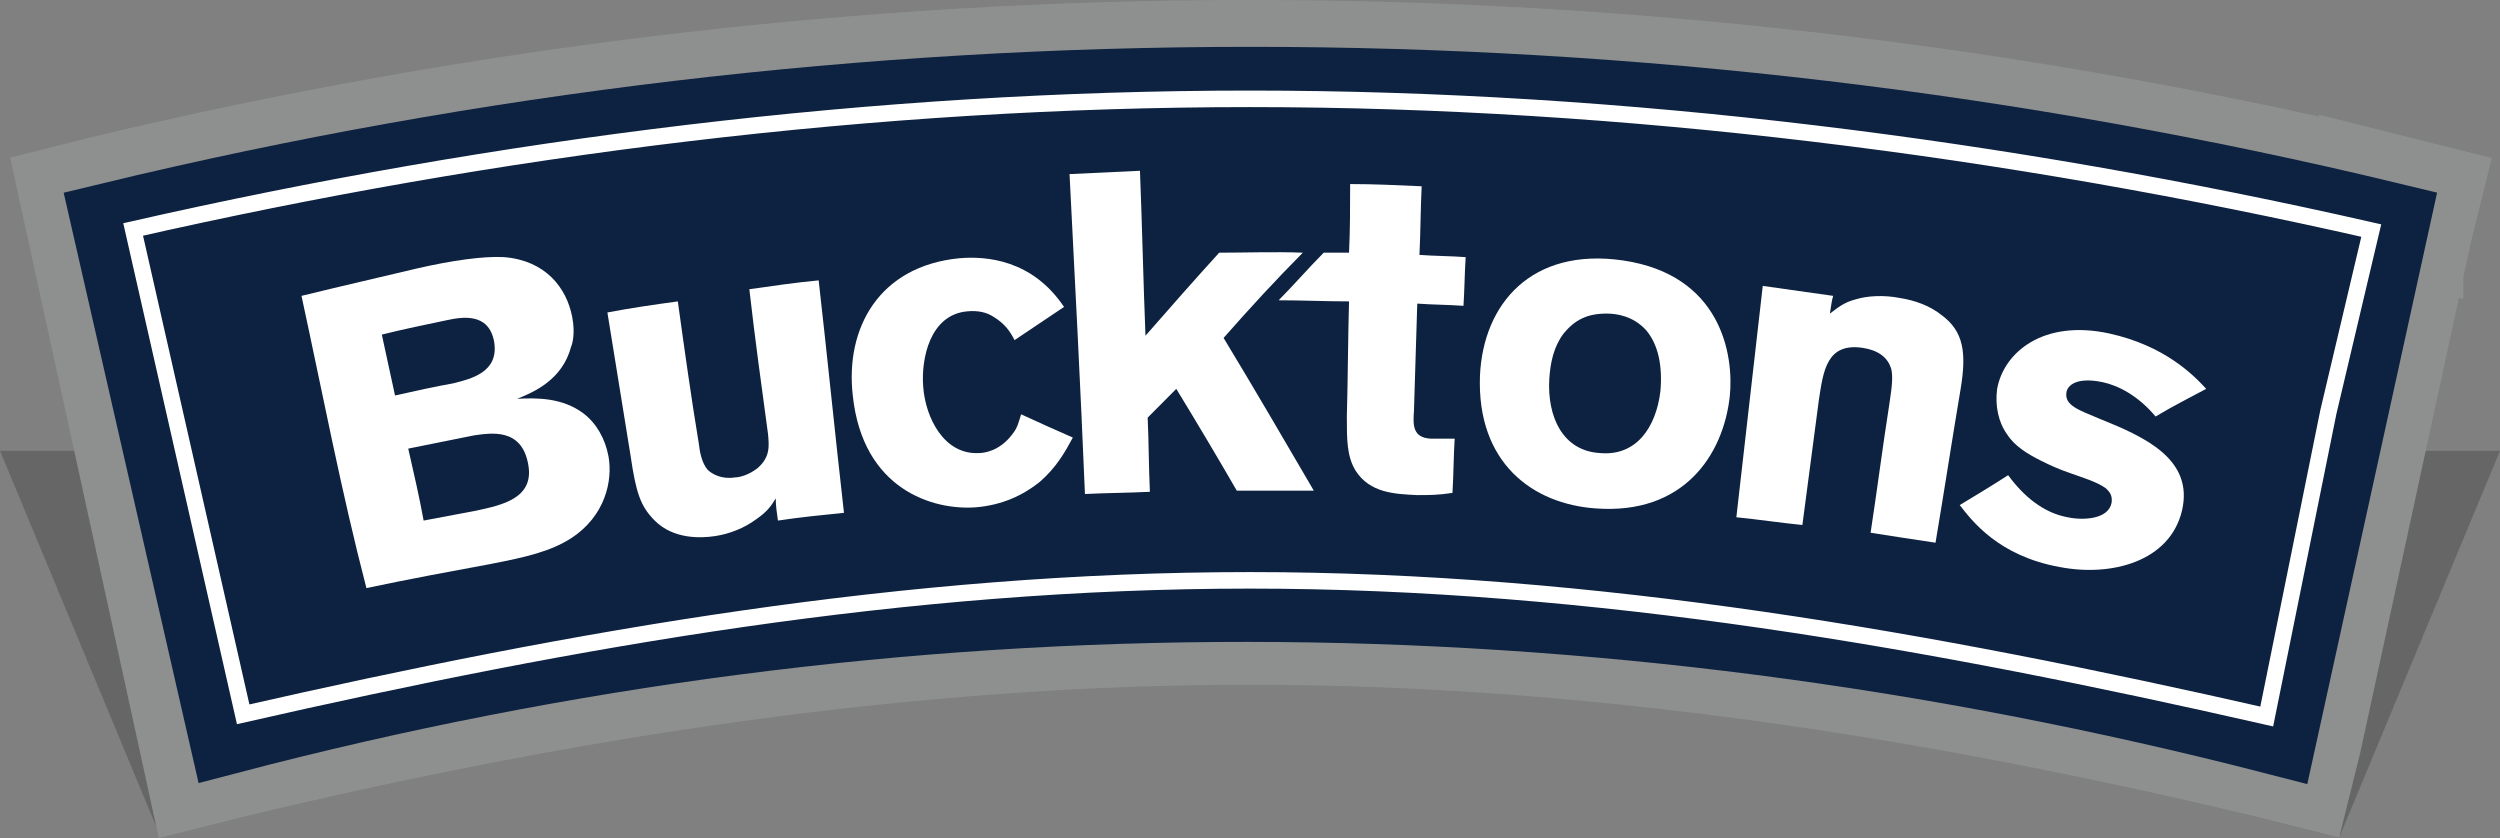
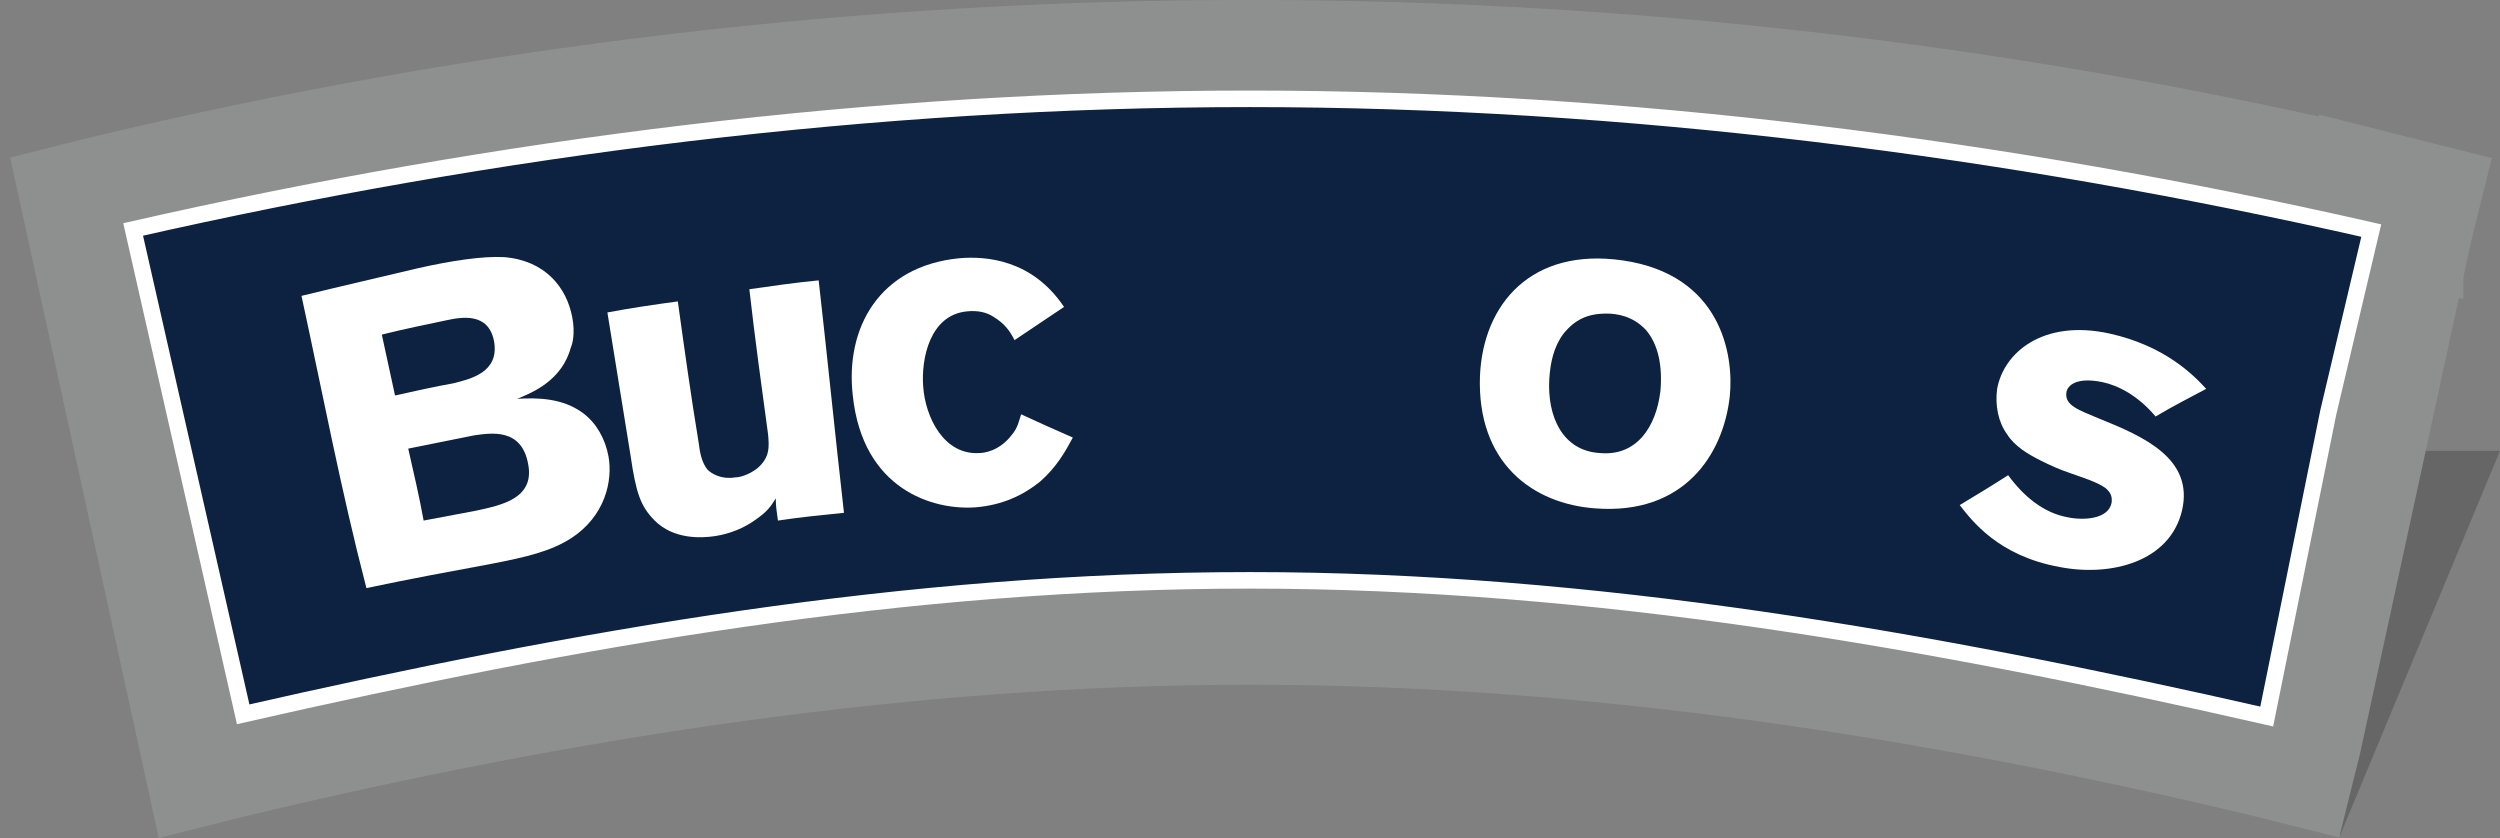
<svg xmlns="http://www.w3.org/2000/svg" id="svg124" version="1.1" viewBox="0 0 1000 335.19" height="335.19" width="1000">
  <rect x="0" y="0" width="1000" height="335.19" fill="#808080" stroke="none" />
  <title id="title2">bucktons-logo-blue</title>
  <desc id="desc4">Created with Sketch.</desc>
  <defs id="defs6" />
  <g transform="translate(0,197.969)" style="fill:none;fill-rule:evenodd;stroke:none;stroke-width:1" id="Home">
    <g transform="translate(-435,-384)" id="960px-home">
      <g transform="translate(414,396)" id="bucktons-logo-blue">
        <g transform="translate(21)" id="top">
          <path style="fill:#000000;fill-opacity:0.2;stroke-width:2.448" id="path86" d="M 1000,-29.635 935.739,124.892 955.546,-29.635 Z" />
-           <path style="fill:#000000;fill-opacity:0.2;stroke-width:2.448" id="path88" d="M 0,-29.635 64.261,124.892 45.335,-29.635 Z" />
          <path style="fill:#172c54;stroke:#172c54;stroke-width:21.714" id="path90" d="m 956.426,-127.045 5.282,1.328 -1.32,5.313 -44.454,205.003 -1.32,5.313 -5.282,-1.328 C 774.648,56.262 637.324,22.169 500,22.169 c -137.324,0 -274.648,34.093 -409.331,66.416 l -5.282,1.328 -1.32,-5.313 -44.454,-205.003 -1.32,-5.313 5.282,-1.328 C 193.662,-162.909 346.831,-181.063 500,-181.063 c 153.169,0 306.778,18.154 456.426,54.018 z M 51.496,-117.746 93.75,76.63 C 227.113,44.75 363.556,11.1 500,11.1 c 136.444,0 272.887,33.651 406.69,65.53 L 948.944,-117.746 C 801.056,-152.725 650.528,-170.436 500,-170.436 c -150.528,0 -301.056,17.711 -448.504,52.69 z" />
          <path style="stroke:#0d2240;stroke-width:18.611" id="path92" d="m 956.426,-127.045 5.282,1.328 -1.32,5.313 -44.454,205.003 -1.32,5.313 -5.282,-1.328 C 774.648,56.262 637.324,22.169 500,22.169 c -137.324,0 -274.648,34.093 -409.331,66.416 l -5.282,1.328 -1.32,-5.313 -44.454,-205.003 -1.32,-5.313 5.282,-1.328 C 193.662,-162.909 346.831,-181.063 500,-181.063 c 153.169,0 306.778,18.154 456.426,54.018 z M 51.496,-117.746 93.75,76.63 C 227.113,44.75 363.556,11.1 500,11.1 c 136.444,0 272.887,33.651 406.69,65.53 L 948.944,-117.746 C 801.056,-152.725 650.528,-170.436 500,-170.436 c -150.528,0 -301.056,17.711 -448.504,52.69 z" />
          <path style="fill:#8e9090;stroke:#8e9090;stroke-width:57.813" id="path94" d="m 956.426,-127.045 5.282,1.328 -1.32,5.313 -44.454,205.003 -1.32,5.313 -5.282,-1.328 C 774.648,56.262 637.324,35.009 500,35.009 c -137.324,0 -274.648,21.253 -409.331,53.575 l -5.282,1.328 -47.095,-215.629 5.282,-1.328 C 193.662,-162.909 346.831,-181.063 500,-181.063 c 153.169,0 306.778,18.154 456.426,54.018 z M 51.496,-117.746 93.75,76.63 C 227.553,44.75 363.996,22.169 500.44,22.169 c 136.444,0 272.887,22.581 406.69,54.461 L 949.384,-117.746 C 801.056,-152.725 650.528,-170.436 500,-170.436 c -150.528,0 -301.056,17.711 -448.504,52.69 z" />
-           <path style="fill:#0d2240;stroke:#0d2240;stroke-width:32.52" id="path96" d="M 910.651,83.714 C 636.004,12.871 360.035,12.871 91.549,83.271 l -46.655,-204.117 c 299.296,-72.172 611.356,-72.172 910.651,0 z" />
          <path style="fill:#0d2240;stroke:#ffffff;stroke-width:6.609" id="path98" d="M 906.69,76.63 C 772.447,46.079 637.764,22.169 500,22.169 c -137.764,0 -268.486,23.024 -402.729,53.575 L 53.257,-118.189 C 199.384,-151.397 350.352,-170.436 500,-170.436 c 149.648,0 302.817,19.482 448.504,52.69 l -17.165,72.614 z" />
          <path style="fill:#ffffff;stroke-width:2.448" id="path100" d="m 120.599,-91.623 c 16.285,-3.985 29.93,-7.084 46.655,-11.069 13.644,-3.099 25.968,-4.87 34.331,-4.428 16.725,1.328 25.088,12.398 27.289,23.91 1.32,6.642 0,11.069 -0.44,11.955 -3.521,13.283 -14.965,18.154 -21.567,20.81 7.923,-0.443 18.046,-0.443 26.408,5.756 5.282,3.985 8.803,10.184 10.123,17.268 1.761,9.741 -1.32,23.91 -14.965,32.765 -8.363,5.313 -18.046,7.527 -31.69,10.184 -16.725,3.099 -33.451,6.199 -50.176,9.741 -10.123,-38.964 -17.606,-78.37 -25.968,-116.891 z m 32.13,15.497 c 1.761,7.97 3.521,16.383 5.282,24.352 7.923,-1.771 15.845,-3.542 23.327,-4.87 7.042,-1.771 18.486,-4.428 16.285,-16.825 -2.201,-11.512 -12.764,-9.741 -18.926,-8.413 -8.363,1.771 -17.165,3.542 -25.968,5.756 z m 10.563,45.605 c 2.201,9.741 4.401,19.039 6.162,28.78 7.042,-1.328 14.085,-2.657 21.127,-3.985 10.123,-2.214 23.327,-4.87 20.687,-18.596 -2.641,-14.611 -14.965,-12.398 -21.567,-11.512 -8.803,1.771 -17.606,3.542 -26.408,5.313 z" />
          <path style="fill:#ffffff;stroke-width:2.448" id="path102" d="m 299.736,-94.28 c 9.243,-1.328 18.486,-2.657 27.729,-3.542 3.521,30.994 6.602,61.988 10.123,92.982 -8.803,0.886 -17.606,1.771 -26.408,3.099 -0.44,-3.099 -0.88,-5.756 -0.88,-8.855 -2.201,3.542 -3.521,5.313 -7.923,8.413 -4.842,3.542 -10.563,5.756 -16.285,6.642 -5.722,0.886 -16.725,1.328 -24.208,-6.199 -5.722,-5.756 -7.482,-11.069 -9.683,-26.123 -3.081,-19.039 -6.162,-38.078 -9.243,-57.117 9.243,-1.771 18.486,-3.099 28.169,-4.428 2.641,19.039 5.282,38.078 8.363,56.675 0.44,3.985 1.32,7.97 3.521,10.626 1.761,1.771 5.722,3.985 11.004,3.099 1.761,0 5.282,-0.886 8.803,-3.542 5.282,-4.428 4.842,-8.855 4.401,-13.726 -2.641,-19.482 -5.282,-38.521 -7.482,-58.003 z" />
          <path style="fill:#ffffff;stroke-width:2.448" id="path104" d="m 429.137,-34.948 c -3.081,5.756 -6.602,11.955 -13.204,17.711 -6.602,5.313 -14.965,9.298 -25.528,10.184 -17.165,1.328 -45.335,-7.084 -49.296,-44.72 -3.081,-27.009 10.563,-51.804 42.694,-54.904 10.563,-0.886 29.049,0.443 41.813,19.482 -6.602,4.428 -13.204,8.855 -19.806,13.283 -1.761,-3.542 -3.961,-6.642 -8.363,-9.298 -2.641,-1.771 -6.162,-2.657 -10.563,-2.214 -14.965,1.328 -18.486,19.039 -17.606,30.108 0.88,12.398 8.363,27.452 22.447,26.566 1.32,0 7.923,-0.443 13.204,-7.527 2.201,-2.657 2.641,-5.313 3.521,-7.97 6.602,3.099 13.644,6.199 20.687,9.298 z" />
-           <path style="fill:#ffffff;stroke-width:2.448" id="path106" d="m 427.817,-140.328 c 9.243,-0.443 18.926,-0.886 28.169,-1.328 0.88,22.139 1.32,43.834 2.201,65.973 9.683,-11.069 19.806,-22.581 29.489,-33.208 11.004,0 22.007,-0.443 33.451,0 -11.004,11.069 -21.567,22.581 -31.69,34.093 12.324,20.367 24.208,40.735 36.092,61.102 h -30.81 c -7.923,-13.726 -15.845,-27.009 -24.208,-40.735 -3.961,3.985 -7.482,7.527 -11.444,11.512 0.44,9.741 0.44,19.925 0.88,29.666 -8.803,0.443 -17.165,0.443 -25.968,0.886 -1.761,-42.506 -3.961,-85.012 -6.162,-127.961 z" />
-           <path style="fill:#ffffff;stroke-width:2.448" id="path108" d="m 540.053,-136.343 c 9.683,0 18.926,0.443 28.609,0.886 -0.44,9.298 -0.44,18.154 -0.88,27.452 6.162,0.443 12.324,0.443 18.486,0.886 -0.44,6.642 -0.44,12.84 -0.88,19.482 -6.162,-0.443 -12.324,-0.443 -18.486,-0.886 -0.44,14.169 -0.88,28.337 -1.32,42.949 -0.44,5.756 -0.44,10.626 6.602,11.069 h 9.683 c -0.44,7.084 -0.44,14.611 -0.88,21.696 -5.722,0.886 -9.243,0.886 -14.085,0.886 -9.243,-0.443 -18.926,-0.886 -24.648,-9.741 -3.521,-5.756 -3.521,-12.398 -3.521,-21.696 0.44,-15.497 0.44,-30.551 0.88,-46.048 -9.243,0 -18.486,-0.443 -28.169,-0.443 6.162,-6.199 11.884,-12.84 18.046,-19.039 h 10.123 c 0.44,-9.298 0.44,-18.154 0.44,-27.452 z" />
-           <path style="fill:#ffffff;stroke-width:2.448" id="path110" d="m 731.954,-84.539 c 3.081,-2.214 5.282,-4.428 10.563,-5.756 4.401,-1.328 11.004,-1.771 17.606,-0.443 5.722,0.886 11.884,3.099 16.285,6.642 9.243,6.642 10.123,15.497 7.923,29.223 -3.521,20.81 -6.602,41.178 -10.123,61.988 -8.803,-1.328 -17.606,-2.657 -25.968,-3.985 2.641,-17.268 4.842,-34.536 7.482,-51.361 1.32,-8.413 1.32,-11.069 0.88,-13.726 -1.32,-5.313 -5.722,-7.97 -11.444,-8.855 -14.525,-2.214 -15.845,9.298 -17.606,20.81 -2.201,16.383 -4.401,33.208 -6.602,50.033 -8.803,-0.886 -17.606,-2.214 -26.408,-3.099 3.521,-30.994 7.042,-61.988 10.563,-92.539 9.243,1.328 18.926,2.657 28.169,3.985 -0.44,1.328 -0.88,3.985 -1.32,7.084 z" />
          <path style="fill:#ffffff;stroke-width:2.448" id="path112" d="m 803.257,-19.894 c 6.162,8.413 14.085,15.054 23.768,16.825 6.162,1.328 16.285,0.886 17.606,-5.756 0.44,-3.099 -0.88,-4.428 -2.201,-5.756 -3.521,-2.657 -9.683,-4.428 -14.525,-6.199 -3.961,-1.328 -7.923,-3.099 -11.444,-4.87 -5.282,-2.657 -10.563,-5.756 -13.644,-10.626 -3.521,-4.87 -4.842,-11.512 -3.961,-18.154 2.641,-14.611 18.486,-27.895 44.894,-22.139 22.007,4.87 33.451,16.383 38.732,22.139 -6.602,3.542 -13.644,7.084 -20.246,11.069 -7.042,-8.413 -14.965,-12.398 -21.127,-13.726 -10.563,-2.214 -14.085,1.328 -14.525,3.985 -0.88,5.313 4.842,7.084 13.204,10.626 17.606,7.084 37.852,15.94 33.011,36.75 -4.842,20.367 -28.169,26.566 -48.856,22.581 -24.648,-4.428 -35.211,-18.596 -40.053,-24.795 6.602,-3.985 13.204,-7.97 19.366,-11.955 z" />
          <path style="fill:#ffffff;stroke-width:2.448" id="path116" d="m 691.901,-51.331 c -2.641,23.467 -18.486,47.376 -53.697,44.72 -25.088,-1.771 -47.535,-18.154 -46.215,-53.132 1.32,-28.78 20.687,-51.361 57.218,-46.048 39.173,5.756 44.454,37.635 42.694,54.461 z m -66.461,-25.238 c -3.961,5.313 -5.282,11.512 -5.722,18.154 -0.88,15.054 5.282,28.78 20.246,29.666 14.525,1.328 22.447,-10.184 24.208,-24.795 0.88,-10.184 -0.88,-18.596 -5.722,-24.352 -5.282,-5.756 -11.884,-6.642 -15.845,-6.642 -7.923,0 -12.764,2.657 -17.165,7.97 z" />
        </g>
      </g>
    </g>
  </g>
</svg>